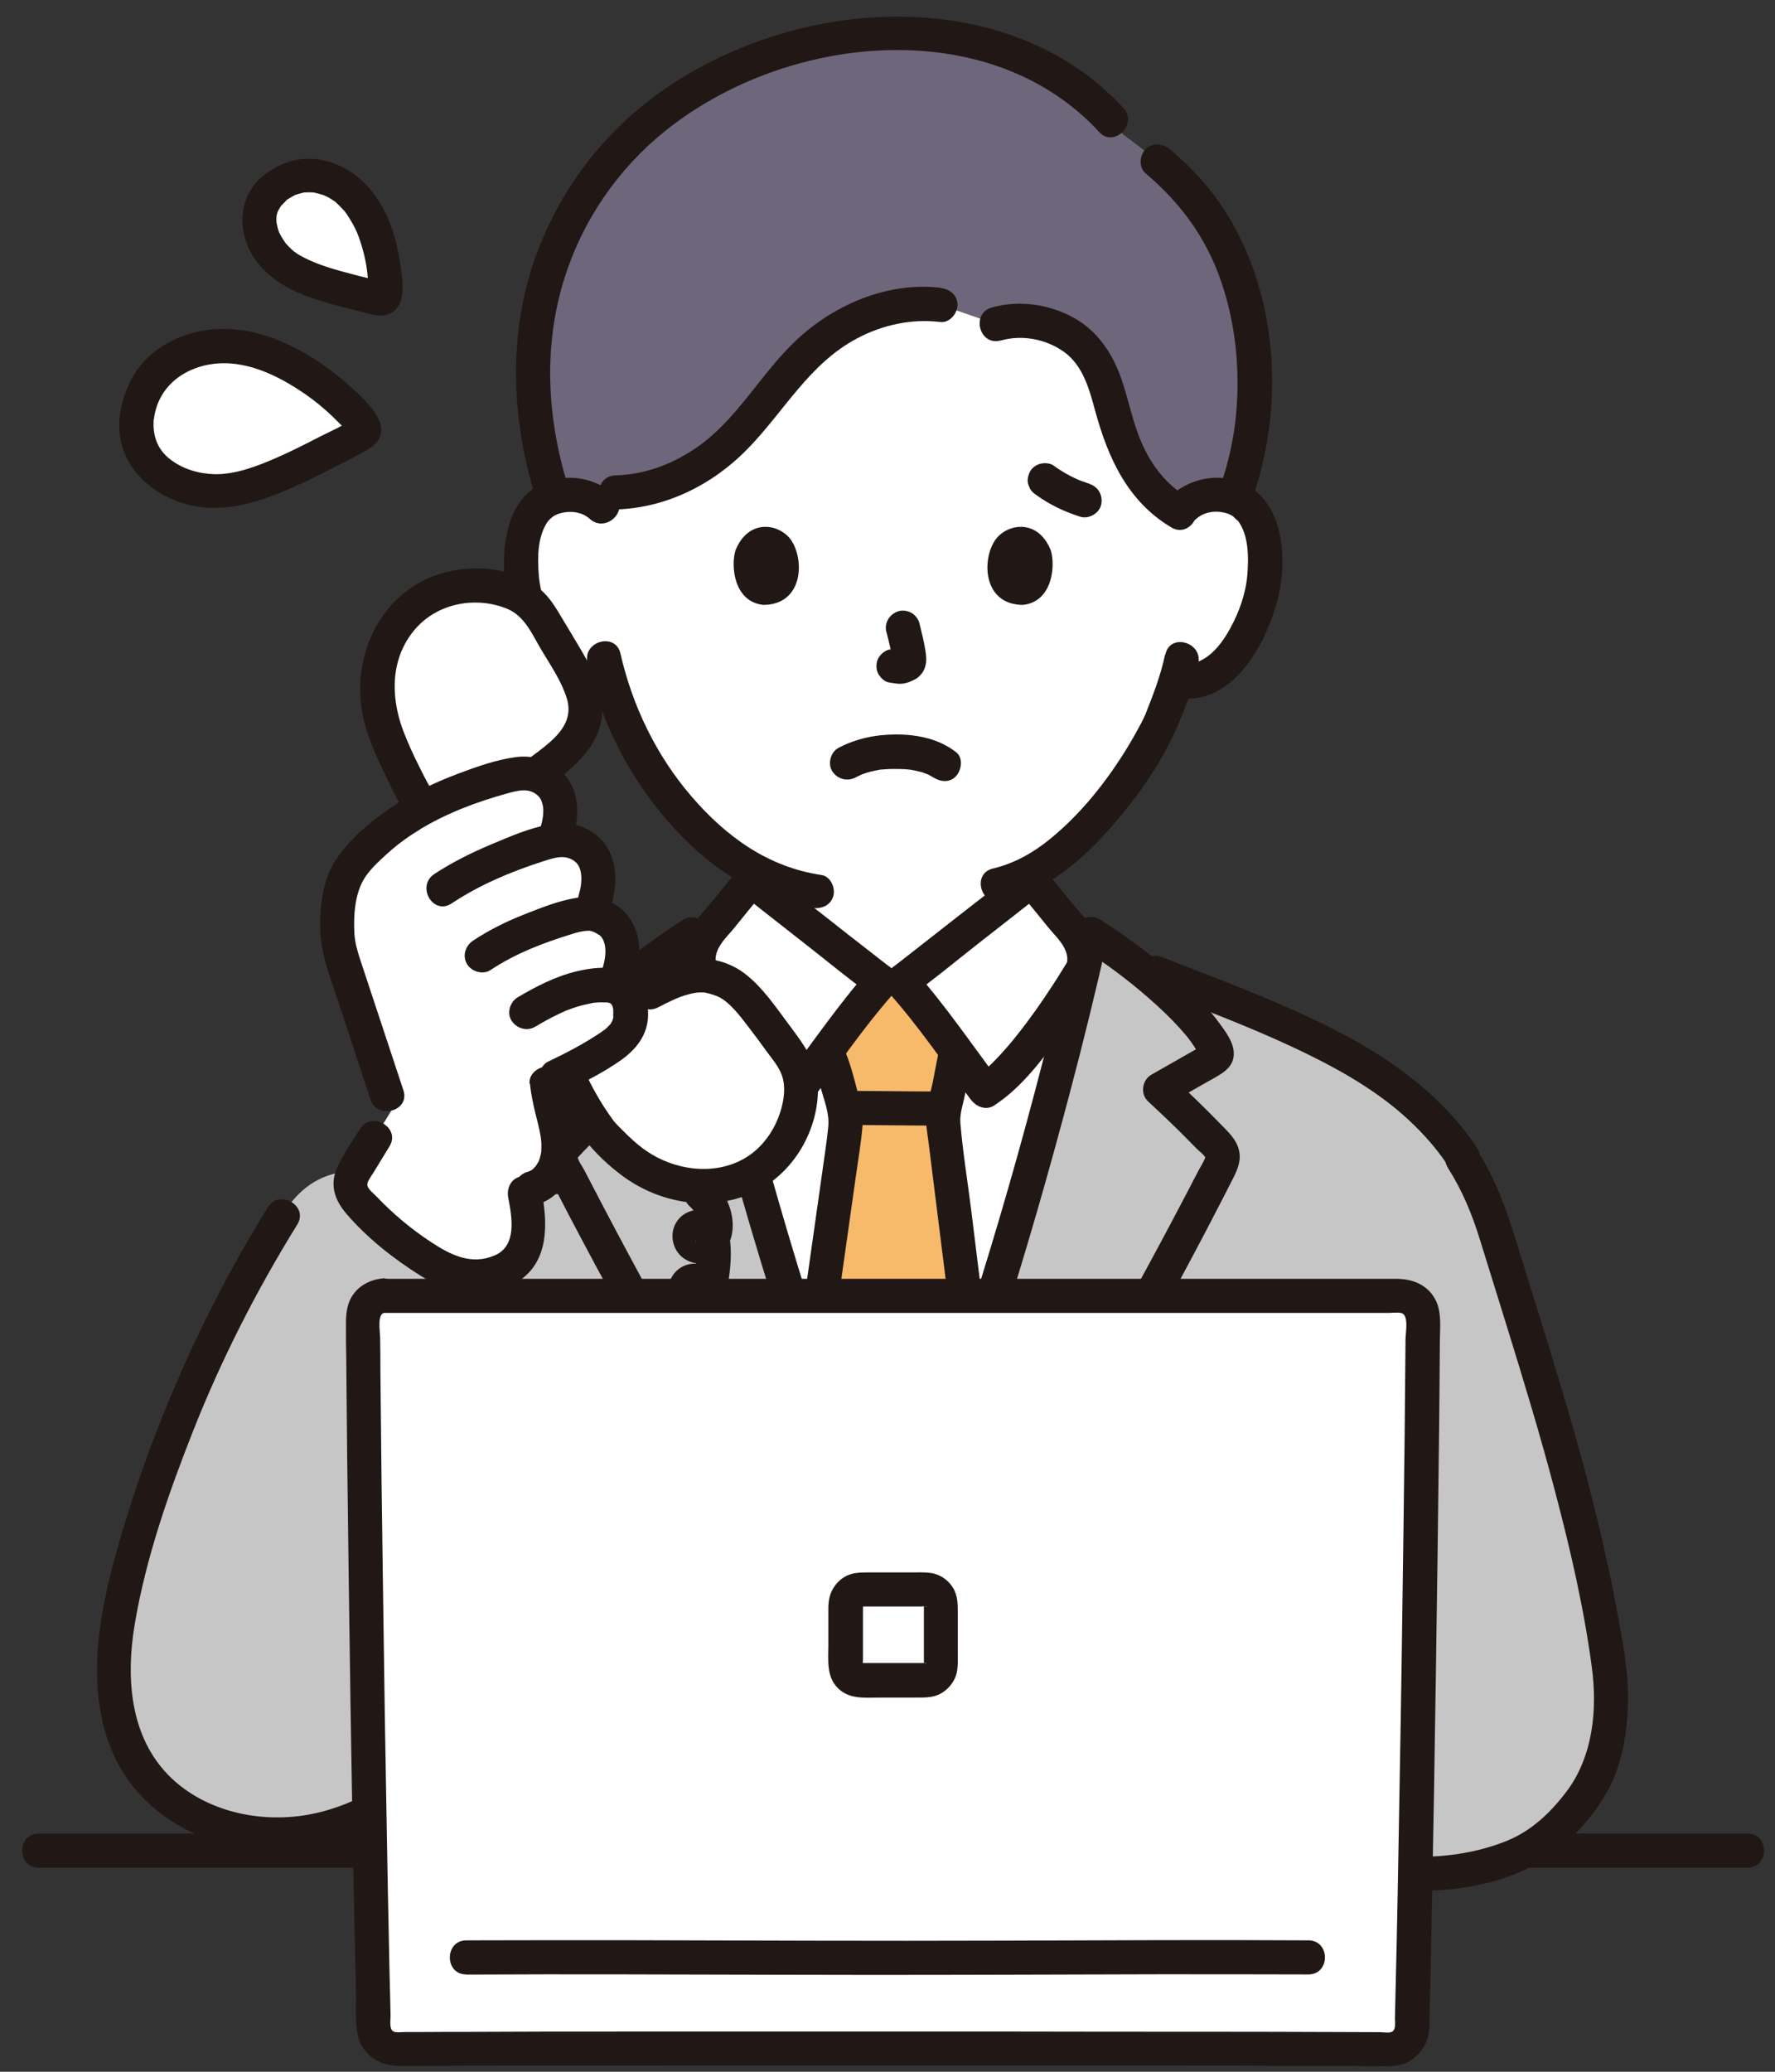
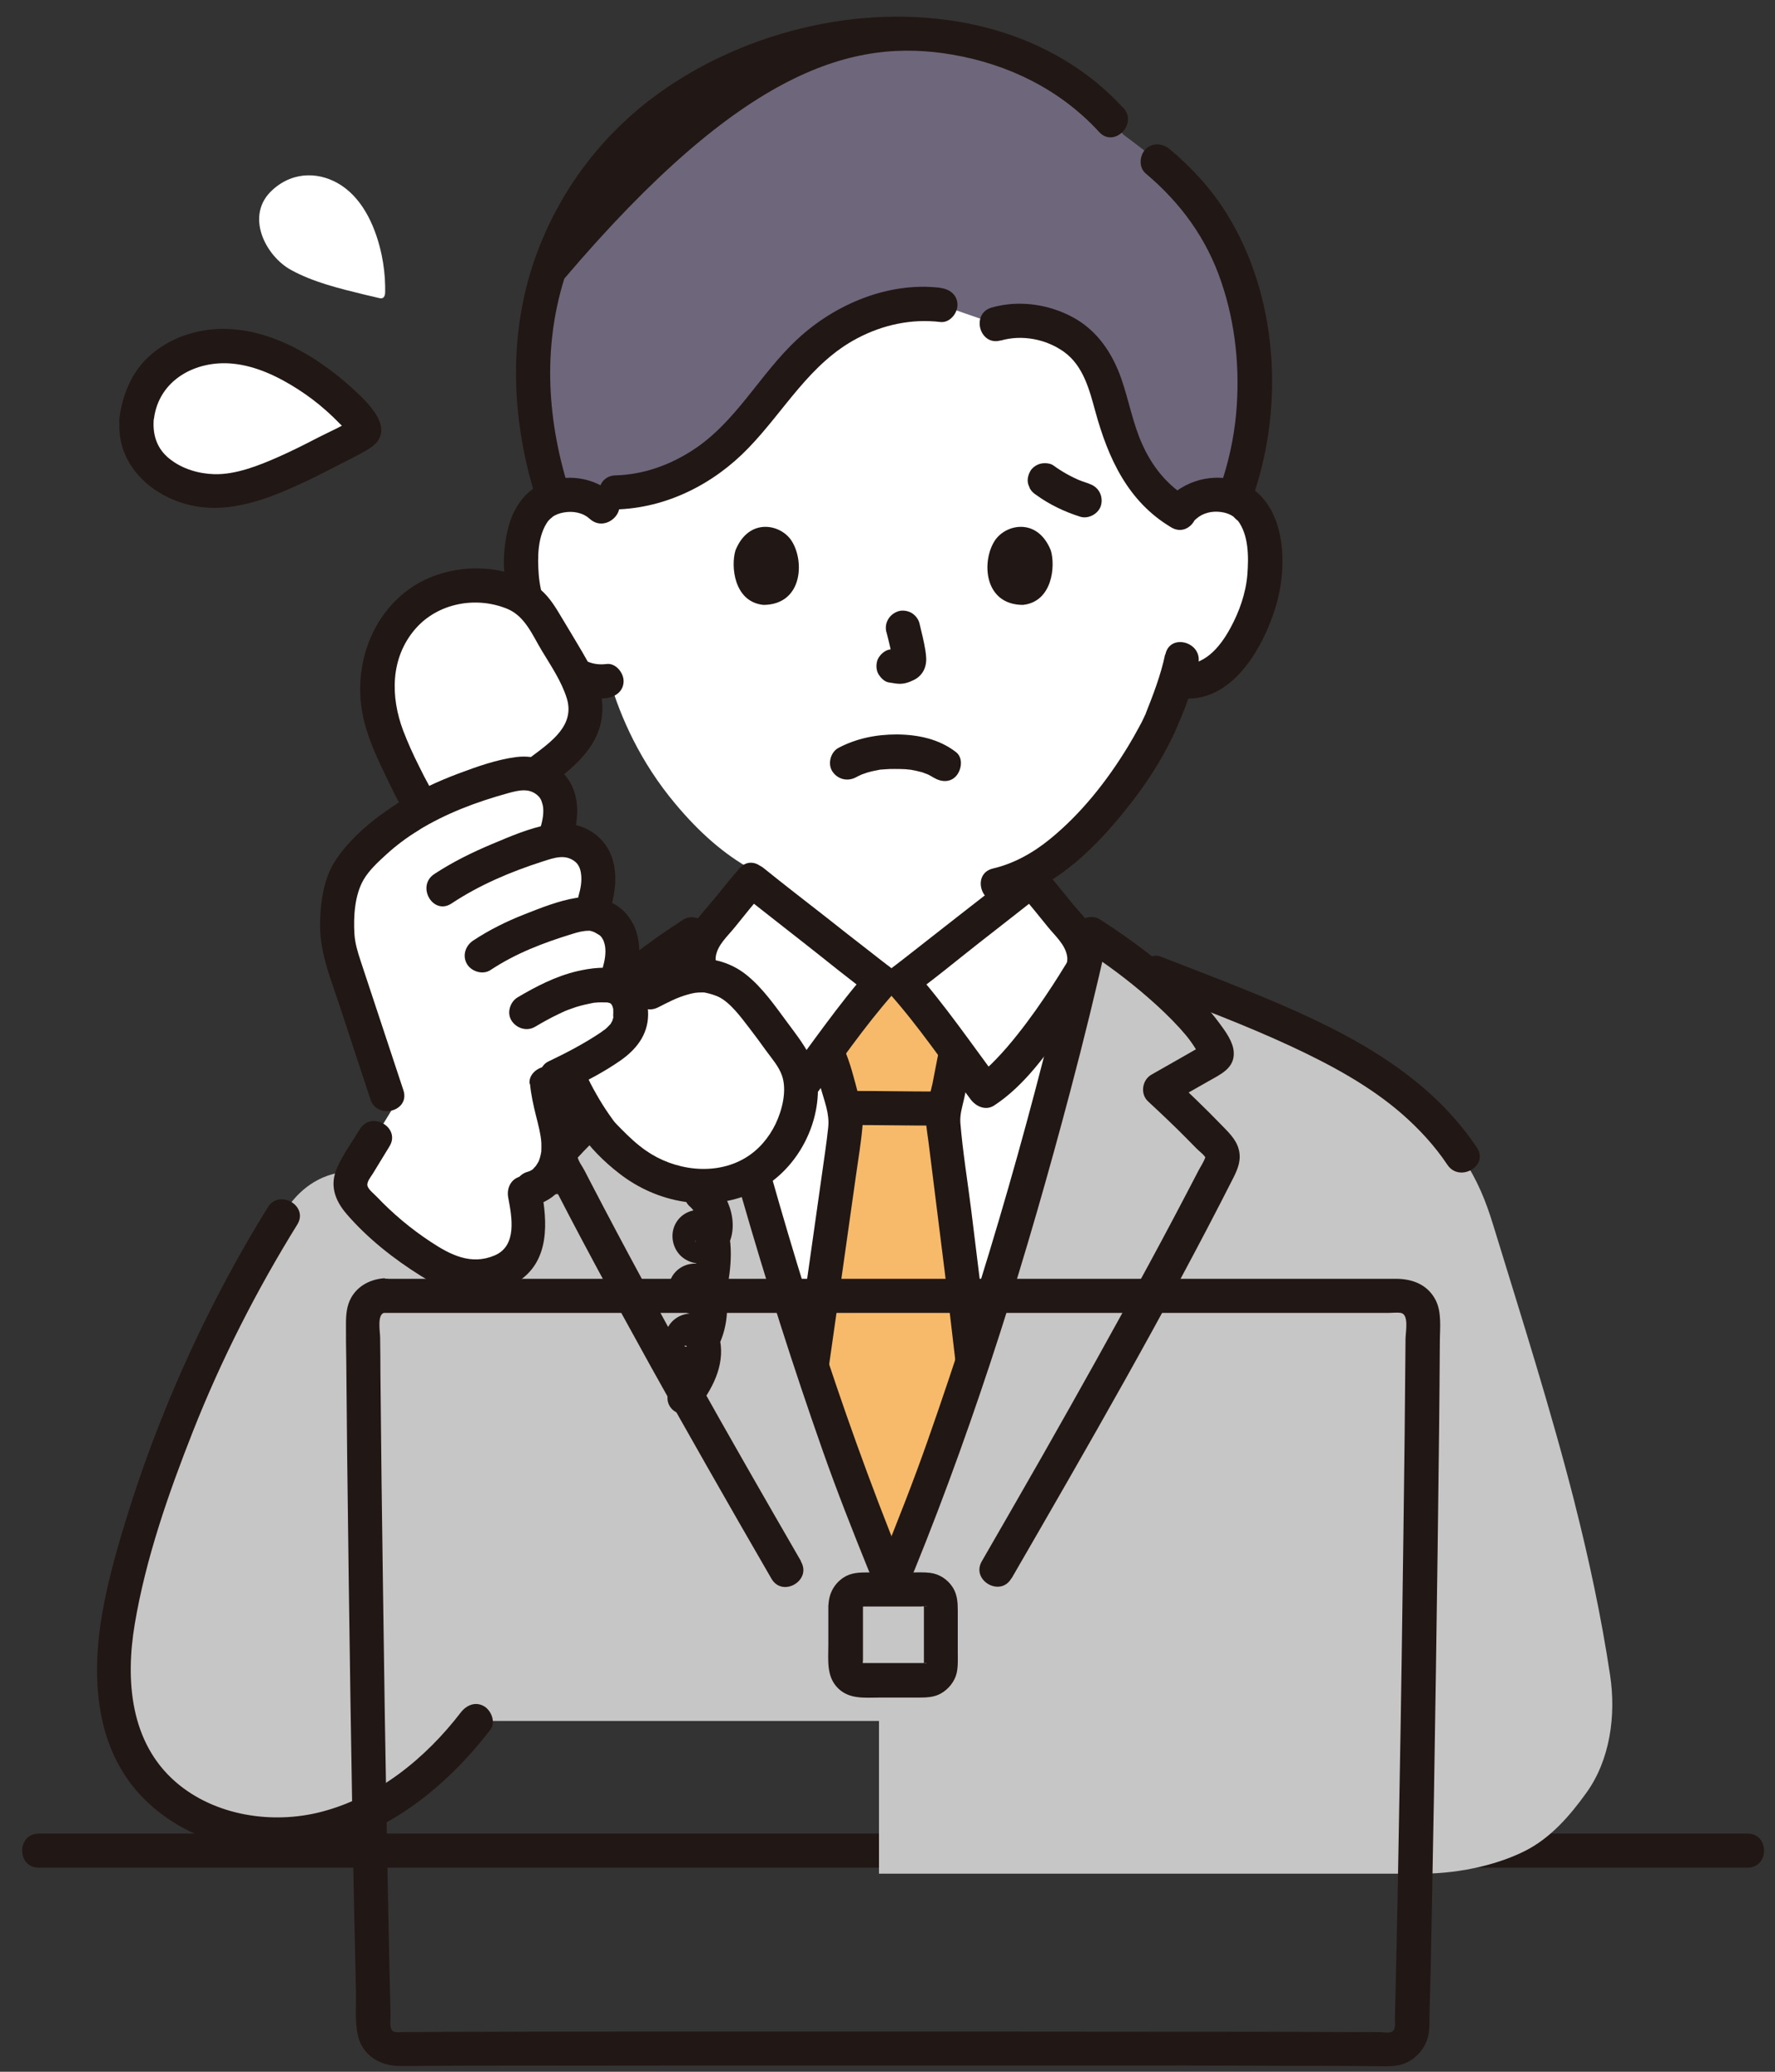
<svg xmlns="http://www.w3.org/2000/svg" width="78" height="91" viewBox="0 0 78 91" fill="none">
  <rect x="0" y="0" width="78" height="91" fill="#333333" stroke="none" />
  <path d="M6.013 18.403C6.219 16.542 7.608 15.456 9.169 15.244C10.93 15.005 12.731 15.873 14.113 16.887C14.658 17.291 15.163 17.748 15.622 18.244C15.735 18.364 15.774 18.41 15.881 18.529C16.053 18.728 16.1 18.933 15.881 19.052C15.555 19.231 15.269 19.384 14.944 19.556C13.528 20.304 11.973 21.126 10.379 21.49C8.525 21.914 5.754 20.841 6.02 18.397L6.013 18.403Z" fill="white" />
  <path d="M11.981 8.336C12.925 7.481 14.121 7.561 15.011 8.15C16.014 8.819 16.533 10.071 16.772 11.204C16.865 11.654 16.918 12.111 16.925 12.568C16.925 12.681 16.925 12.72 16.925 12.833C16.925 13.012 16.852 13.138 16.686 13.098C16.44 13.038 16.227 12.992 15.981 12.932C14.925 12.674 13.768 12.396 12.792 11.859C11.662 11.243 10.738 9.448 11.981 8.336Z" fill="white" />
  <path d="M1.701 82.035H76.794C77.758 82.035 77.764 80.538 76.794 80.538H1.701C0.737 80.538 0.731 82.035 1.701 82.035Z" fill="#211715" />
  <path d="M69.199 66.026C69.831 68.517 70.369 71.027 70.754 73.584C71.02 75.352 70.754 77.306 69.704 78.757C68.98 79.763 68.143 80.724 67.04 81.287C66.003 81.817 64.349 82.3 62.422 82.3H38.626V75.591H20.904C19.117 77.935 16.625 79.883 13.721 80.433C10.818 80.982 7.508 79.883 5.98 77.359C4.458 74.836 4.963 71.623 5.728 68.788C7.19 63.37 9.455 58.171 12.419 53.402C12.419 53.402 14.127 49.759 18.399 52.455H25.37C25.157 52.044 24.945 51.633 24.732 51.223C24.666 51.097 24.612 50.958 24.612 50.812C24.612 50.64 24.705 50.474 24.818 50.349C25.622 49.481 26.5 48.646 27.357 47.838C26.593 47.408 25.835 46.971 25.071 46.54C24.984 46.494 24.891 46.434 24.872 46.335C24.852 46.249 24.891 46.163 24.925 46.083C25.775 44.341 28.706 42.102 30.393 41.023C31.716 46.865 33.437 53.117 35.297 58.794C36.673 63.006 37.125 64.43 38.886 68.762H39.45C41.211 64.437 41.663 63.006 43.038 58.794C44.892 53.111 46.62 46.865 47.942 41.023C48.487 41.367 49.158 41.837 49.849 42.374C56.036 44.791 61.465 46.573 64.249 50.786L64.302 50.892C64.927 51.865 65.279 52.706 65.618 53.813C66.867 57.886 68.156 61.926 69.199 66.02V66.026Z" fill="#C7C6C6" />
  <path d="M52.036 22.258C52.448 21.861 53.006 21.715 53.484 21.728C54.521 21.768 54.96 22.325 55.152 22.649C55.717 23.629 55.697 25.431 55.312 26.55C55.039 27.338 54.601 28.55 53.538 29.418C53.099 29.776 52.455 30.008 51.837 29.908C51.837 29.908 51.777 29.895 51.67 29.882C51.478 30.524 51.232 31.16 51.086 31.465C50.654 32.624 48.301 36.671 45.311 38.294V38.665C45.065 38.863 40.002 42.844 39.617 43.116H38.726C38.341 42.844 33.277 38.863 33.032 38.665V38.194C31.829 37.532 30.726 36.565 29.676 35.306C28.141 33.478 27.27 31.511 26.792 29.882C26.134 30.054 25.423 29.809 24.951 29.425C23.888 28.557 23.45 27.345 23.177 26.557C22.799 25.438 22.772 23.636 23.337 22.656C23.529 22.324 23.968 21.768 25.005 21.735C25.483 21.715 26.035 21.867 26.453 22.265C26.453 22.265 21.562 9.164 39.245 9.164C56.926 9.164 52.036 22.265 52.036 22.265V22.258Z" fill="white" />
  <path d="M30.792 20.43C29.728 21.113 28.446 21.603 27.044 21.622L26.459 22.258C26.047 21.861 25.489 21.715 25.011 21.729C24.745 21.735 24.526 21.782 24.333 21.848C23.502 19.337 23.137 16.536 23.648 13.747C24.113 11.224 25.256 8.819 26.951 6.885C32.24 0.865 43.922 -1.056 49.364 5.912C50.155 6.501 50.945 7.104 51.663 7.793C55.291 11.257 55.942 17.377 54.235 21.881C54.029 21.801 53.776 21.748 53.477 21.735C52.912 21.715 52.234 21.927 51.816 22.51C49.889 21.384 49.297 19.516 48.826 17.781C48.567 16.827 48.288 15.847 47.457 15.079C46.626 14.31 45.078 13.833 43.769 14.237L41.317 13.389C39.211 13.111 37.064 14.085 35.709 15.29C34.353 16.496 33.536 17.933 32.307 19.192C31.875 19.636 31.363 20.066 30.785 20.437L30.792 20.43Z" fill="#6E667A" />
-   <path d="M49.358 4.739C45.896 0.97 40.474 0.089 35.637 1.149C33.251 1.672 30.925 2.673 28.939 4.103C26.6 5.792 24.825 8.057 23.742 10.733C22.28 14.35 22.407 18.37 23.603 22.04C23.902 22.954 25.35 22.563 25.051 21.642C24.055 18.589 23.829 15.33 24.799 12.237C25.596 9.687 27.145 7.428 29.231 5.752C32.653 3.004 37.517 1.653 41.856 2.401C44.328 2.825 46.601 3.944 48.302 5.799C48.953 6.508 50.016 5.448 49.365 4.739H49.358Z" fill="#211715" />
+   <path d="M49.358 4.739C45.896 0.97 40.474 0.089 35.637 1.149C33.251 1.672 30.925 2.673 28.939 4.103C26.6 5.792 24.825 8.057 23.742 10.733C22.28 14.35 22.407 18.37 23.603 22.04C23.902 22.954 25.35 22.563 25.051 21.642C24.055 18.589 23.829 15.33 24.799 12.237C32.653 3.004 37.517 1.653 41.856 2.401C44.328 2.825 46.601 3.944 48.302 5.799C48.953 6.508 50.016 5.448 49.365 4.739H49.358Z" fill="#211715" />
  <path d="M55.092 21.722C56.441 17.748 56.142 12.966 53.896 9.369C53.225 8.289 52.374 7.369 51.404 6.554C51.092 6.296 50.647 6.249 50.341 6.554C50.075 6.819 50.029 7.349 50.341 7.614C51.883 8.912 53.026 10.475 53.67 12.389C54.301 14.244 54.494 16.218 54.321 18.165C54.222 19.245 53.989 20.304 53.637 21.331C53.325 22.245 54.773 22.636 55.086 21.728L55.092 21.722Z" fill="#211715" />
  <path d="M43.975 14.959C44.912 14.688 45.975 14.893 46.766 15.463C47.61 16.078 47.876 17.132 48.135 18.079C48.7 20.132 49.563 22.033 51.471 23.166C52.301 23.662 53.059 22.364 52.228 21.874C51.291 21.318 50.64 20.503 50.195 19.516C49.783 18.602 49.61 17.609 49.284 16.661C48.892 15.529 48.228 14.522 47.151 13.939C46.075 13.356 44.766 13.171 43.576 13.509C42.653 13.774 43.045 15.217 43.975 14.953V14.959Z" fill="#211715" />
  <path d="M41.324 12.641C39.038 12.369 36.686 13.363 35.032 14.906C33.39 16.43 32.354 18.536 30.44 19.774C29.417 20.437 28.267 20.847 27.044 20.881C26.081 20.907 26.074 22.397 27.044 22.377C29.277 22.324 31.364 21.265 32.892 19.675C34.487 18.026 35.583 15.953 37.683 14.853C38.806 14.264 40.062 13.992 41.324 14.144C41.73 14.191 42.075 13.767 42.075 13.396C42.075 12.952 41.73 12.694 41.324 12.648V12.641Z" fill="#211715" />
  <path d="M26.984 21.728C26.114 20.947 24.858 20.768 23.795 21.258C23.024 21.616 22.559 22.338 22.346 23.139C21.841 25.007 22.32 27.179 23.39 28.782C24.114 29.862 25.263 30.842 26.652 30.663C27.051 30.61 27.403 30.359 27.403 29.915C27.403 29.551 27.057 29.113 26.652 29.166C25.609 29.306 24.904 28.464 24.446 27.637C24.041 26.915 23.742 26.08 23.675 25.252C23.615 24.484 23.615 23.53 24.094 22.874C24.12 22.834 24.12 22.841 24.074 22.901C24.107 22.867 24.14 22.828 24.174 22.795C24.187 22.781 24.34 22.662 24.267 22.709C24.419 22.603 24.585 22.543 24.772 22.51C25.177 22.437 25.609 22.51 25.921 22.795C26.639 23.437 27.702 22.384 26.984 21.735V21.728Z" fill="#211715" />
  <path d="M52.568 22.788C52.867 22.523 53.265 22.437 53.657 22.49C53.863 22.517 54.049 22.583 54.215 22.702C54.169 22.669 54.475 22.967 54.375 22.841C54.88 23.484 54.873 24.471 54.813 25.245C54.747 26.053 54.461 26.868 54.069 27.584C53.611 28.431 52.893 29.306 51.83 29.166C51.425 29.113 51.079 29.551 51.079 29.915C51.079 30.365 51.425 30.61 51.83 30.663C54.116 30.962 55.518 28.458 56.069 26.616C56.561 24.987 56.554 22.47 54.966 21.417C53.903 20.708 52.421 20.907 51.498 21.735C50.78 22.378 51.843 23.437 52.561 22.795L52.568 22.788Z" fill="#211715" />
  <path d="M51.199 28.749C51.006 29.677 50.647 30.584 50.335 31.372C50.408 31.22 50.295 31.478 50.335 31.372C50.308 31.425 50.288 31.478 50.262 31.531C50.202 31.663 50.135 31.796 50.062 31.922C49.903 32.22 49.737 32.511 49.564 32.796C48.647 34.3 47.524 35.724 46.155 36.843C45.411 37.453 44.567 37.929 43.637 38.148C42.693 38.367 43.092 39.81 44.035 39.592C45.996 39.141 47.624 37.724 48.906 36.24C49.969 35.015 50.953 33.631 51.63 32.147C51.677 32.041 51.724 31.928 51.77 31.823C51.783 31.789 51.85 31.637 51.803 31.736C51.757 31.842 51.803 31.736 51.816 31.716C51.856 31.624 51.896 31.524 51.936 31.425C51.989 31.293 52.042 31.16 52.096 31.028C52.328 30.412 52.528 29.782 52.66 29.14C52.853 28.199 51.411 27.795 51.212 28.743L51.199 28.749Z" fill="#211715" />
-   <path d="M25.815 29.1C26.4 31.663 27.603 34.055 29.324 36.042C30.985 37.962 33.131 39.492 35.696 39.877C36.095 39.936 36.5 39.777 36.62 39.353C36.719 39.002 36.5 38.492 36.095 38.433C33.749 38.088 31.902 36.744 30.387 34.982C28.839 33.187 27.789 31.008 27.264 28.703C27.051 27.762 25.603 28.16 25.815 29.1Z" fill="#211715" />
  <path d="M38.892 68.762C37.131 64.437 36.679 63.006 35.304 58.794C33.603 53.574 32.008 47.885 30.732 42.467C30.593 41.963 30.832 41.301 31.151 40.937C31.722 40.274 32.446 39.321 33.025 38.671C33.27 38.87 38.334 42.851 38.719 43.122H39.61C39.995 42.851 45.058 38.87 45.304 38.671C45.889 39.321 46.607 40.281 47.178 40.937C47.497 41.307 47.736 41.963 47.597 42.467C46.328 47.885 44.733 53.581 43.025 58.794C41.65 63.006 41.198 64.43 39.437 68.762H38.872H38.892Z" fill="white" />
  <path d="M37.364 64.861C37.77 65.954 38.241 67.159 38.892 68.762H39.457C41.079 64.781 41.59 63.251 42.733 59.747C42.182 55.005 41.444 49.368 41.444 49.203C41.444 48.905 41.511 48.607 41.584 48.315C41.617 48.183 41.65 48.05 41.677 47.918C41.823 47.262 41.849 46.924 42.022 46.222L42.035 46.189C41.218 45.09 40.228 43.791 39.63 43.116H38.74C38.142 43.785 37.165 45.07 36.354 46.163C36.401 46.288 36.427 46.374 36.427 46.374C36.653 46.845 36.72 47.315 36.846 47.726C37.005 48.236 37.165 48.759 37.178 49.295C37.178 49.574 36.407 54.919 35.696 59.953C36.341 61.933 36.793 63.284 37.377 64.861H37.364Z" fill="#F6BA6A" />
  <path d="M35.197 68.57C32.028 63.092 28.892 57.588 25.974 51.971C25.875 51.786 25.775 51.594 25.682 51.408C25.602 51.249 25.423 51.017 25.39 50.845C25.383 50.805 25.263 50.991 25.463 50.766C25.596 50.62 25.735 50.474 25.875 50.335C26.532 49.66 27.217 49.011 27.908 48.368C28.26 48.037 28.167 47.428 27.755 47.196C27.35 46.964 26.951 46.739 26.546 46.507C26.366 46.407 26.187 46.301 26.008 46.202C25.895 46.136 25.782 46.076 25.669 46.01C25.622 45.983 25.576 45.957 25.536 45.931C25.443 45.871 25.443 45.878 25.536 45.957L25.636 46.335C25.636 46.421 25.629 46.361 25.662 46.315C25.709 46.262 25.735 46.189 25.768 46.129C25.835 46.023 25.901 45.924 25.974 45.825C26.121 45.613 26.287 45.42 26.459 45.228C26.898 44.732 27.383 44.275 27.888 43.844C28.798 43.056 29.769 42.334 30.785 41.678L29.682 41.234C31.403 48.832 33.563 56.356 36.148 63.708C36.772 65.483 37.463 67.232 38.168 68.974C38.321 69.351 38.666 69.609 39.091 69.497C39.45 69.398 39.769 68.954 39.616 68.576C36.845 61.754 34.659 54.68 32.779 47.567C32.187 45.334 31.636 43.089 31.131 40.837C31.024 40.38 30.426 40.135 30.028 40.393C28.466 41.394 26.945 42.553 25.662 43.897C25.104 44.487 24.306 45.295 24.154 46.123C24.014 46.878 24.699 47.189 25.243 47.5C25.828 47.831 26.406 48.163 26.991 48.494L26.838 47.322C26.207 47.918 25.576 48.514 24.964 49.13C24.413 49.693 23.689 50.302 23.915 51.183C24.014 51.554 24.233 51.905 24.413 52.243C24.612 52.62 24.805 52.998 25.004 53.382C25.383 54.104 25.768 54.833 26.154 55.548C27.755 58.535 29.41 61.502 31.091 64.45C32.021 66.086 32.958 67.715 33.902 69.345C34.387 70.179 35.682 69.424 35.197 68.59V68.57Z" fill="#211715" />
  <path d="M44.454 69.325C47.81 63.523 51.172 57.701 54.202 51.726C54.408 51.316 54.561 50.918 54.428 50.461C54.308 50.024 53.956 49.706 53.65 49.388C52.959 48.673 52.242 47.991 51.517 47.308L51.365 48.481C51.949 48.15 52.528 47.818 53.112 47.487C53.637 47.189 54.262 46.918 54.215 46.209C54.189 45.758 53.85 45.301 53.591 44.95C53.318 44.58 53.013 44.222 52.694 43.884C51.411 42.539 49.889 41.38 48.328 40.38C47.929 40.129 47.331 40.367 47.225 40.824C45.504 48.421 43.344 55.945 40.759 63.297C40.135 65.073 39.444 66.821 38.739 68.563C38.587 68.941 38.906 69.385 39.264 69.484C39.696 69.603 40.035 69.338 40.188 68.96C42.959 62.138 45.145 55.065 47.026 47.951C47.617 45.719 48.168 43.473 48.673 41.221L47.57 41.665C48.587 42.314 49.557 43.036 50.468 43.831C50.953 44.255 51.424 44.699 51.856 45.176C52.029 45.368 52.202 45.566 52.348 45.778C52.421 45.878 52.488 45.984 52.554 46.09C52.594 46.149 52.627 46.222 52.667 46.282C52.694 46.322 52.72 46.454 52.72 46.341L52.82 45.964C52.88 45.851 52.873 45.911 52.753 45.977C52.64 46.037 52.528 46.103 52.414 46.169C52.215 46.282 52.009 46.401 51.81 46.514C51.404 46.745 51.006 46.971 50.6 47.202C50.188 47.434 50.096 48.05 50.448 48.375C51.046 48.931 51.644 49.494 52.215 50.077C52.335 50.203 52.461 50.322 52.581 50.448C52.68 50.554 52.946 50.746 52.986 50.878C52.999 50.918 52.986 50.766 52.959 50.852C52.893 51.044 52.76 51.236 52.667 51.415C51.949 52.799 51.218 54.184 50.474 55.555C48.953 58.37 47.391 61.158 45.809 63.94C44.926 65.49 44.035 67.033 43.145 68.576C42.66 69.411 43.956 70.166 44.441 69.332L44.454 69.325Z" fill="#211715" />
  <path d="M41.251 47.944C39.929 47.944 38.613 47.918 37.291 47.918C36.899 47.918 36.52 48.262 36.54 48.666C36.56 49.07 36.872 49.415 37.291 49.415C38.613 49.415 39.929 49.441 41.251 49.441C41.643 49.441 42.022 49.097 42.002 48.693C41.982 48.289 41.67 47.944 41.251 47.944Z" fill="#211715" />
  <path d="M41.291 46.03C41.171 46.547 41.085 47.07 40.979 47.587C40.866 48.116 40.673 48.673 40.693 49.223C40.706 49.58 40.779 49.944 40.819 50.296C41.052 52.157 41.284 54.018 41.517 55.879C41.676 57.177 41.836 58.469 41.982 59.767C42.029 60.171 42.294 60.516 42.733 60.516C43.105 60.516 43.53 60.171 43.484 59.767C43.224 57.562 42.952 55.362 42.68 53.163C42.52 51.885 42.307 50.6 42.201 49.315C42.175 48.951 42.288 48.607 42.367 48.255C42.507 47.646 42.593 47.037 42.739 46.427C42.965 45.493 41.517 45.09 41.291 46.03Z" fill="#211715" />
  <path d="M36.44 59.906C36.832 57.144 37.231 54.382 37.616 51.62C37.716 50.905 37.842 50.183 37.902 49.454C37.942 48.997 37.842 48.534 37.723 48.096C37.537 47.394 37.364 46.666 37.065 46.004C36.899 45.633 36.36 45.547 36.035 45.732C35.656 45.95 35.596 46.388 35.762 46.759C35.895 47.057 35.955 47.388 36.041 47.706C36.128 48.017 36.234 48.328 36.314 48.64C36.387 48.938 36.427 49.222 36.394 49.527C36.314 50.276 36.234 50.746 36.128 51.521C35.756 54.184 35.37 56.846 34.992 59.515C34.932 59.913 35.091 60.317 35.517 60.436C35.869 60.535 36.38 60.317 36.44 59.913V59.906Z" fill="#211715" />
  <path d="M32.5 38.141C32.148 38.539 31.809 38.956 31.476 39.373C31.124 39.804 30.732 40.221 30.413 40.678C29.915 41.394 29.775 42.367 30.221 43.129C30.965 44.394 31.828 45.606 32.765 46.739C33.324 47.414 33.928 48.077 34.666 48.56C35.031 48.799 35.463 48.6 35.696 48.289C36.865 46.732 37.968 45.103 39.258 43.645C39.596 43.261 39.51 42.765 39.105 42.473C39.058 42.44 39.018 42.407 38.972 42.374C38.919 42.334 38.666 42.135 38.859 42.288C38.633 42.115 38.414 41.943 38.188 41.764C37.563 41.281 36.945 40.797 36.327 40.307C35.403 39.585 34.473 38.87 33.563 38.135C33.251 37.883 32.812 37.83 32.5 38.135C32.234 38.4 32.181 38.936 32.5 39.194C33.437 39.943 34.387 40.678 35.33 41.42C36.334 42.202 37.317 43.023 38.347 43.765L38.194 42.592C36.819 44.149 35.643 45.884 34.393 47.54L35.423 47.269C35.144 47.083 34.879 46.838 34.573 46.52C34.247 46.182 33.942 45.818 33.643 45.447C33.084 44.752 32.579 44.023 32.094 43.281C31.922 43.016 31.749 42.751 31.589 42.48C31.543 42.4 31.476 42.314 31.443 42.228C31.41 42.149 31.456 42.228 31.456 42.255C31.443 42.175 31.443 42.089 31.456 42.003C31.536 41.493 31.988 41.109 32.294 40.724C32.712 40.208 33.118 39.691 33.563 39.194C34.201 38.479 33.144 37.413 32.5 38.135V38.141Z" fill="#211715" />
  <path d="M44.786 39.195C45.225 39.691 45.637 40.208 46.056 40.725C46.368 41.109 46.813 41.493 46.893 42.003C46.906 42.083 46.906 42.169 46.893 42.248C46.893 42.248 46.939 42.142 46.906 42.228C46.873 42.314 46.806 42.4 46.76 42.48C46.594 42.751 46.428 43.016 46.255 43.281C45.77 44.023 45.258 44.758 44.707 45.447C44.414 45.818 44.108 46.176 43.776 46.52C43.471 46.838 43.205 47.083 42.926 47.269L43.956 47.54C42.706 45.878 41.537 44.149 40.155 42.593L40.002 43.765C41.039 43.023 42.022 42.202 43.019 41.42C43.962 40.678 44.913 39.95 45.849 39.195C46.168 38.943 46.115 38.4 45.849 38.135C45.537 37.824 45.105 37.883 44.786 38.135C43.876 38.87 42.946 39.585 42.022 40.307C41.404 40.791 40.779 41.281 40.161 41.764C39.936 41.937 39.716 42.116 39.49 42.288C39.683 42.142 39.424 42.334 39.377 42.374C39.337 42.407 39.291 42.44 39.245 42.473C38.839 42.765 38.753 43.261 39.092 43.646C40.387 45.103 41.484 46.732 42.653 48.289C42.886 48.6 43.311 48.799 43.683 48.56C45.052 47.666 46.062 46.202 46.979 44.884C47.351 44.354 47.71 43.811 48.042 43.255C48.481 42.533 48.481 41.764 48.115 40.996C47.87 40.48 47.424 40.056 47.066 39.618C46.66 39.122 46.268 38.618 45.836 38.135C45.192 37.413 44.135 38.473 44.773 39.195H44.786Z" fill="#211715" />
  <path d="M64.9 50.408C62.555 46.891 58.614 45.056 54.82 43.513C53.551 42.996 52.275 42.513 50.999 42.016C50.621 41.87 50.175 42.175 50.076 42.539C49.956 42.963 50.222 43.314 50.601 43.46C52.661 44.255 54.74 45.03 56.747 45.964C58.462 46.765 60.169 47.679 61.605 48.925C62.362 49.587 63.047 50.329 63.605 51.163C64.136 51.958 65.439 51.21 64.9 50.408Z" fill="#211715" />
-   <path d="M63.624 51.296C64.262 52.296 64.681 53.316 65.033 54.449C65.418 55.694 65.804 56.932 66.189 58.171C66.947 60.615 67.691 63.059 68.342 65.536C69.007 68.06 69.605 70.636 69.95 73.226C70.203 75.114 69.997 77.18 68.814 78.724C68.11 79.644 67.272 80.439 66.183 80.87C64.987 81.347 63.704 81.552 62.428 81.558C61.465 81.558 61.458 83.062 62.428 83.055C64.827 83.042 67.372 82.426 69.1 80.677C69.91 79.856 70.621 78.916 71.02 77.836C71.405 76.783 71.545 75.611 71.538 74.498C71.538 73.246 71.286 72.007 71.06 70.782C70.814 69.451 70.528 68.126 70.209 66.808C69.572 64.165 68.801 61.556 68.003 58.952C67.545 57.462 67.073 55.972 66.615 54.482C66.183 53.091 65.717 51.779 64.927 50.547C64.408 49.739 63.113 50.488 63.631 51.302L63.624 51.296Z" fill="#211715" />
  <path d="M38.959 27.782C39.065 28.2 39.171 28.623 39.238 29.047L39.211 28.849C39.218 28.908 39.224 28.968 39.211 29.021L39.238 28.822C39.238 28.822 39.224 28.875 39.218 28.902L39.291 28.723C39.291 28.723 39.278 28.756 39.264 28.776L39.384 28.623C39.384 28.623 39.357 28.65 39.344 28.663L39.497 28.544C39.497 28.544 39.431 28.584 39.397 28.597L39.577 28.524C39.523 28.544 39.464 28.564 39.404 28.57L39.603 28.544C39.55 28.544 39.497 28.544 39.444 28.544L39.643 28.57C39.583 28.564 39.523 28.55 39.464 28.537C39.364 28.504 39.264 28.504 39.165 28.524C39.065 28.524 38.972 28.557 38.886 28.61C38.733 28.703 38.58 28.882 38.54 29.054C38.494 29.246 38.507 29.458 38.613 29.63C38.713 29.782 38.872 29.948 39.058 29.975C39.205 29.994 39.344 30.028 39.49 30.034C39.723 30.047 39.935 29.975 40.142 29.875C40.401 29.756 40.6 29.524 40.666 29.246C40.726 29.014 40.7 28.816 40.666 28.577C40.6 28.173 40.5 27.769 40.401 27.365C40.354 27.186 40.215 27.014 40.055 26.921C39.896 26.828 39.656 26.789 39.477 26.848C39.085 26.974 38.846 27.365 38.952 27.769L38.959 27.782Z" fill="#211715" />
  <path d="M32.32 24.172C32.108 24.861 32.247 26.438 33.55 26.57C35.271 26.557 35.364 24.649 34.785 23.755C34.314 23.02 32.912 22.715 32.32 24.172Z" fill="#211715" />
  <path d="M46.175 24.172C46.388 24.861 46.248 26.438 44.946 26.57C43.225 26.557 43.132 24.649 43.71 23.755C44.182 23.02 45.584 22.715 46.175 24.172Z" fill="#211715" />
  <path d="M37.577 34.161C37.67 34.114 37.763 34.061 37.862 34.022C38.029 33.942 37.71 34.075 37.896 34.008C37.962 33.982 38.035 33.962 38.108 33.935C38.301 33.876 38.494 33.843 38.693 33.803C38.58 33.823 38.64 33.803 38.72 33.803C38.779 33.803 38.833 33.79 38.892 33.79C39.032 33.776 39.172 33.776 39.311 33.776C39.444 33.776 39.57 33.776 39.703 33.783C39.763 33.783 39.823 33.79 39.883 33.796C39.903 33.796 40.128 33.83 39.949 33.796C40.142 33.83 40.334 33.869 40.527 33.922C40.607 33.949 40.687 33.989 40.766 34.008C40.746 34.008 40.614 33.935 40.7 33.982C40.733 34.002 40.766 34.015 40.8 34.028C40.846 34.055 40.893 34.081 40.946 34.108C41.005 34.148 41.178 34.28 40.946 34.094C41.251 34.333 41.71 34.419 42.009 34.094C42.255 33.823 42.341 33.293 42.009 33.035C41.265 32.459 40.341 32.266 39.404 32.26C38.5 32.26 37.643 32.432 36.846 32.849C36.5 33.035 36.361 33.545 36.573 33.876C36.799 34.227 37.231 34.34 37.603 34.148L37.577 34.161Z" fill="#211715" />
  <path d="M6.764 18.403C6.977 16.681 8.612 15.814 10.226 15.973C11.25 16.072 12.226 16.542 13.084 17.092C13.516 17.37 13.928 17.675 14.313 18.019C14.532 18.211 14.745 18.417 14.951 18.629C15.037 18.715 15.277 18.907 15.303 19.026V18.629L15.316 18.615L15.589 18.344C15.104 18.708 14.479 18.96 13.941 19.238C13.396 19.523 12.838 19.801 12.273 20.053C11.356 20.463 10.339 20.854 9.416 20.828C8.745 20.808 8.02 20.609 7.449 20.152C6.924 19.735 6.691 19.139 6.758 18.397C6.798 17.993 6.386 17.648 6.007 17.648C5.568 17.648 5.296 17.993 5.256 18.397C5.097 20.145 6.293 21.49 7.867 22.046C9.728 22.702 11.582 22.007 13.283 21.218C13.755 21 14.227 20.761 14.685 20.523C15.197 20.251 15.748 20.006 16.24 19.695C17.489 18.893 16.16 17.675 15.463 17.039C13.868 15.588 11.655 14.29 9.416 14.462C8.392 14.542 7.429 14.9 6.645 15.569C5.801 16.291 5.382 17.311 5.243 18.397C5.196 18.801 5.622 19.145 5.994 19.145C6.439 19.145 6.691 18.801 6.745 18.397L6.764 18.403Z" fill="#211715" />
-   <path d="M12.512 8.859C12.638 8.746 12.611 8.773 12.751 8.687C12.817 8.647 12.884 8.614 12.95 8.574C12.97 8.568 13.083 8.521 12.977 8.561C13.09 8.521 13.209 8.495 13.329 8.462C13.541 8.409 13.249 8.462 13.375 8.455C13.455 8.455 13.541 8.442 13.621 8.448C13.668 8.448 13.714 8.448 13.761 8.455C13.973 8.468 13.628 8.415 13.841 8.468C13.94 8.495 14.046 8.515 14.146 8.548C14.199 8.568 14.259 8.587 14.312 8.607C14.186 8.554 14.326 8.621 14.359 8.634C14.478 8.693 14.585 8.766 14.698 8.839C14.884 8.965 14.611 8.753 14.777 8.905C14.811 8.938 14.851 8.972 14.884 9.005C14.97 9.091 15.05 9.177 15.136 9.27C15.289 9.442 15.096 9.21 15.176 9.323C15.216 9.369 15.249 9.422 15.283 9.475C15.362 9.601 15.442 9.727 15.515 9.859C15.635 10.084 15.694 10.217 15.748 10.363C15.841 10.614 15.92 10.873 15.987 11.137C16.126 11.694 16.18 12.164 16.18 12.747C16.18 12.919 16.18 12.774 16.193 12.774L16.797 12.369L16.711 12.35C16.572 12.303 16.419 12.283 16.279 12.244C15.973 12.171 15.668 12.098 15.362 12.012C14.804 11.866 14.239 11.707 13.701 11.475C13.562 11.416 13.269 11.277 13.076 11.157C13.037 11.131 12.997 11.091 12.95 11.071C12.851 11.025 13.07 11.184 12.93 11.058C12.837 10.972 12.744 10.892 12.658 10.8C12.631 10.767 12.605 10.733 12.571 10.707C12.518 10.641 12.518 10.641 12.571 10.707C12.551 10.681 12.531 10.654 12.512 10.627C12.445 10.528 12.385 10.429 12.325 10.323C12.292 10.263 12.266 10.21 12.239 10.151C12.292 10.27 12.239 10.144 12.226 10.091C12.213 10.051 12.199 10.011 12.193 9.972C12.186 9.939 12.139 9.674 12.159 9.866C12.146 9.766 12.146 9.66 12.146 9.554C12.146 9.515 12.193 9.336 12.146 9.508C12.159 9.448 12.173 9.389 12.193 9.329C12.193 9.329 12.266 9.144 12.226 9.243C12.186 9.323 12.299 9.124 12.312 9.104C12.372 8.991 12.339 9.058 12.312 9.091C12.372 9.018 12.445 8.945 12.512 8.879C12.811 8.601 12.791 8.097 12.512 7.819C12.219 7.528 11.747 7.541 11.448 7.819C10.425 8.773 10.438 10.283 11.209 11.389C12.027 12.568 13.402 13.038 14.738 13.403C15.083 13.495 15.429 13.582 15.774 13.668C16.186 13.767 16.665 13.959 17.077 13.8C17.94 13.462 17.675 12.184 17.568 11.475C17.382 10.19 16.871 8.799 15.88 7.912C15.276 7.369 14.538 7.031 13.721 6.978C12.87 6.925 12.073 7.276 11.442 7.826C11.136 8.091 11.169 8.614 11.442 8.885C11.747 9.19 12.199 9.15 12.505 8.885L12.512 8.859Z" fill="#211715" />
  <path d="M47.863 21.245C47.677 21.185 47.49 21.119 47.311 21.046L47.49 21.119C47.065 20.94 46.66 20.715 46.288 20.443C46.142 20.337 45.883 20.324 45.71 20.371C45.537 20.417 45.344 20.549 45.264 20.715C45.172 20.887 45.125 21.099 45.191 21.291L45.264 21.47C45.331 21.583 45.424 21.669 45.537 21.742C46.122 22.166 46.779 22.477 47.464 22.695C47.836 22.815 48.301 22.556 48.388 22.172C48.481 21.768 48.268 21.377 47.863 21.252V21.245Z" fill="#211715" />
  <path d="M35.038 46.931C34.912 46.62 34.712 46.341 34.506 46.063C34.048 45.434 33.37 44.48 32.845 43.917C32.28 43.315 32.048 43.122 31.27 42.917C30.838 42.804 30.287 42.804 29.244 43.261L28.539 43.619L27.689 44.142C27.689 44.142 27.695 44.182 27.702 44.195C27.855 45.109 27.449 45.586 26.745 46.037C26.107 46.454 25.562 46.745 24.977 47.037L25.11 47.507C25.277 48.123 26.227 49.567 26.493 49.852C27.004 50.388 27.509 50.872 28.127 51.282C29.529 52.216 31.443 52.355 32.819 51.7C34.194 51.044 35.064 49.653 35.191 48.123C35.224 47.726 35.204 47.315 35.051 46.924L35.038 46.931Z" fill="white" />
  <path d="M24.38 47.706C24.586 48.414 25.024 49.084 25.436 49.693C25.921 50.408 26.533 51.018 27.217 51.547C28.865 52.832 31.137 53.27 33.084 52.389C34.845 51.594 35.995 49.64 35.942 47.719C35.908 46.6 35.251 45.792 34.613 44.931C34.061 44.189 33.51 43.381 32.779 42.804C32.054 42.228 31.104 41.996 30.201 42.155C29.47 42.281 28.818 42.626 28.161 42.957C27.297 43.394 28.061 44.685 28.918 44.248C29.337 44.036 29.742 43.818 30.194 43.692C30.473 43.612 30.613 43.586 30.885 43.593C31.104 43.593 30.752 43.559 30.951 43.593C30.991 43.599 31.031 43.612 31.071 43.619C31.244 43.659 31.43 43.718 31.576 43.785C32.101 44.043 32.559 44.679 32.938 45.169C33.191 45.494 33.43 45.825 33.669 46.156C33.915 46.494 34.221 46.838 34.36 47.236C34.593 47.891 34.373 48.752 34.088 49.355C33.789 49.978 33.33 50.521 32.732 50.872C31.39 51.66 29.622 51.402 28.387 50.541C27.994 50.269 27.642 49.938 27.31 49.6C27.184 49.474 27.051 49.342 26.938 49.203C27.044 49.329 26.945 49.209 26.925 49.176C26.872 49.103 26.818 49.024 26.765 48.951C26.566 48.666 26.38 48.368 26.207 48.063C26.114 47.904 26.028 47.739 25.941 47.573C25.855 47.395 25.888 47.481 25.828 47.282C25.556 46.361 24.107 46.752 24.38 47.679V47.706Z" fill="#211715" />
  <path d="M17.356 33.194C17.509 33.551 18.313 35.187 18.565 35.472C18.565 35.472 18.572 35.479 18.585 35.492C19.702 34.889 20.931 34.446 22.227 34.094C22.559 34.002 23.104 33.909 23.436 34.015C23.456 34.015 23.469 34.028 23.483 34.035C23.642 33.942 23.735 33.883 23.735 33.883L24.453 33.346C25.29 32.578 25.602 32.101 25.669 31.657C25.788 30.862 25.695 30.551 25.343 29.802C25.004 29.074 24.366 28.087 23.974 27.411C23.888 27.266 23.802 27.113 23.702 26.974C23.609 26.835 23.503 26.703 23.39 26.584C23.09 26.285 22.718 26.107 22.34 25.974C20.884 25.477 19.256 25.722 18.107 26.709C16.957 27.696 16.339 29.432 16.638 31.087C16.771 31.816 17.064 32.505 17.349 33.181L17.356 33.194Z" fill="white" />
  <path d="M19.097 34.942C19.263 35.148 19.083 34.903 19.05 34.849C18.984 34.743 18.924 34.638 18.864 34.525C18.705 34.24 18.558 33.949 18.412 33.651C18.153 33.141 17.921 32.624 17.715 32.087C17.156 30.597 17.15 28.902 18.246 27.63C19.236 26.484 20.924 26.173 22.306 26.749C23.077 27.073 23.403 27.908 23.808 28.577C24.207 29.239 24.672 29.922 24.904 30.663C25.276 31.849 24.24 32.571 23.363 33.227C23.037 33.472 22.871 33.876 23.09 34.253C23.276 34.571 23.788 34.763 24.12 34.525C25.29 33.651 26.473 32.69 26.473 31.107C26.473 30.12 25.914 29.193 25.429 28.372C25.203 27.981 24.964 27.603 24.738 27.219C24.452 26.742 24.173 26.246 23.741 25.888C22.153 24.59 19.529 24.722 17.927 25.914C16.266 27.146 15.562 29.292 15.92 31.293C16.093 32.273 16.532 33.214 16.964 34.108C17.276 34.75 17.582 35.446 18.04 36.002C18.299 36.313 18.837 36.267 19.103 36.002C19.416 35.691 19.363 35.26 19.103 34.942H19.097Z" fill="#211715" />
  <path d="M16.712 47.189L17.223 48.739C16.187 50.434 16.187 50.441 15.668 51.289C15.529 51.521 15.383 51.773 15.389 52.044C15.389 52.375 15.622 52.653 15.848 52.898C16.785 53.919 17.868 54.799 19.057 55.515C19.303 55.66 19.549 55.8 19.821 55.899C20.499 56.151 21.27 56.131 21.948 55.872C22.154 55.793 22.353 55.694 22.526 55.561C22.964 55.21 23.19 54.64 23.237 54.084C23.29 53.475 23.157 52.872 23.044 52.276C23.782 52.302 24.32 51.68 24.486 51.017C24.626 50.461 24.539 49.871 24.406 49.315C24.267 48.712 24.074 48.123 24.041 47.507C25.051 47.03 25.788 46.679 26.752 46.056C27.456 45.599 27.862 45.129 27.709 44.215C27.662 43.944 27.476 43.48 26.985 43.341C27.277 42.692 27.49 41.877 27.257 41.155C27.091 40.645 26.692 40.34 26.154 40.188C26.101 40.175 26.041 40.161 25.981 40.161L26.154 39.572C26.307 39.042 26.373 38.472 26.201 37.949C26.028 37.426 25.622 37.108 25.064 36.956C24.865 36.896 24.599 36.916 24.34 36.956L24.433 36.691C24.606 36.167 24.686 35.598 24.539 35.068C24.393 34.538 23.988 34.207 23.443 34.035C23.111 33.929 22.566 34.022 22.233 34.114C20.705 34.532 19.263 35.068 17.987 35.863C17.064 36.439 16.227 37.141 15.509 38.035C14.778 38.943 14.685 41.049 15.004 42.003C15.575 43.738 16.147 45.467 16.725 47.202L16.712 47.189Z" fill="white" />
  <path d="M30.307 52.985C30.506 53.17 30.653 53.395 30.686 53.674C30.686 53.7 30.639 54.058 30.626 54.044L30.845 54.018L31.045 54.309L30.732 54.621L30.593 54.561C30.546 54.574 30.573 54.382 30.58 54.561C30.58 54.621 30.599 54.687 30.599 54.747C30.633 55.137 30.599 55.535 30.553 55.919C30.54 56.032 30.52 56.197 30.48 56.283C30.533 56.177 30.506 56.25 30.48 56.25C30.506 56.25 30.546 56.224 30.573 56.25C30.646 56.257 30.699 56.303 30.739 56.383C30.958 56.502 30.925 56.614 30.626 56.727C30.207 57.085 30.393 56.82 30.393 57.038C30.393 57.297 30.447 57.542 30.407 57.807C30.38 57.972 30.34 58.144 30.28 58.297C30.254 58.363 30.227 58.429 30.194 58.489C30.174 58.529 30.154 58.562 30.134 58.595C30.081 58.681 30.108 58.661 30.214 58.535H30.613C30.746 58.668 30.779 58.694 30.719 58.608C30.586 58.376 30.467 58.562 30.36 59.178C29.809 59.145 30.241 59.045 30.168 59.164C30.134 59.231 30.168 59.575 30.148 59.675C30.041 60.098 29.815 60.502 29.543 60.847C29.291 61.165 29.231 61.595 29.543 61.907C29.802 62.165 30.354 62.224 30.606 61.907C31.284 61.059 31.855 59.999 31.643 58.88C31.55 58.383 31.224 57.906 30.726 57.747C30.181 57.575 29.57 57.833 29.33 58.343C29.104 58.827 29.33 59.383 29.709 59.727C30.227 60.198 30.952 60.039 31.344 59.496C31.909 58.707 32.128 57.409 31.789 56.495C31.616 56.025 31.271 55.634 30.759 55.528C30.181 55.402 29.57 55.76 29.423 56.343C29.138 57.515 30.486 58.078 31.357 57.475C31.742 57.211 31.922 56.826 31.995 56.376C32.088 55.8 32.148 55.204 32.095 54.621C32.041 54.078 31.875 53.587 31.377 53.303C30.825 52.991 30.075 53.124 29.729 53.674C29.39 54.203 29.55 54.945 30.075 55.29C30.593 55.634 31.251 55.541 31.689 55.111C32.573 54.23 32.201 52.707 31.377 51.938C30.673 51.282 29.609 52.336 30.314 52.998L30.307 52.985Z" fill="#211715" />
  <path d="M11.775 53.024C10.047 55.806 8.565 58.734 7.323 61.761C6.705 63.264 6.153 64.794 5.661 66.351C5.196 67.834 4.758 69.338 4.492 70.868C4 73.723 4.18 76.876 6.352 79.035C8.24 80.909 11.064 81.605 13.649 81.207C16.898 80.71 19.602 78.505 21.549 75.975C21.795 75.657 21.596 75.14 21.277 74.948C20.891 74.723 20.499 74.895 20.247 75.22C18.705 77.227 16.599 78.942 14.114 79.585C11.961 80.141 9.436 79.757 7.721 78.273C5.715 76.531 5.509 73.802 5.921 71.338C6.406 68.45 7.402 65.602 8.472 62.887C9.721 59.721 11.27 56.681 13.064 53.786C13.575 52.965 12.273 52.21 11.768 53.031L11.775 53.024Z" fill="#211715" />
  <path d="M17.602 35.201C16.538 35.87 15.455 36.724 14.751 37.777C14.2 38.605 14.06 39.744 14.067 40.718C14.08 41.897 14.525 42.97 14.891 44.076L16.279 48.289C16.578 49.196 18.027 48.812 17.728 47.891L16.479 44.116L15.854 42.228C15.708 41.791 15.602 41.427 15.575 41.023C15.528 40.248 15.588 39.314 15.974 38.645C16.22 38.221 16.625 37.85 16.99 37.519C17.409 37.135 17.867 36.797 18.353 36.492C19.17 35.982 18.412 34.684 17.595 35.201H17.602Z" fill="#211715" />
  <path d="M25.157 36.87C25.443 35.975 25.496 34.909 24.898 34.134C24.373 33.452 23.529 33.147 22.685 33.253C21.814 33.366 20.951 33.677 20.133 33.982C19.256 34.313 18.406 34.704 17.602 35.194C16.778 35.697 17.535 36.989 18.359 36.486C19.588 35.73 20.924 35.227 22.313 34.843C22.811 34.704 23.25 34.611 23.615 34.929C23.688 34.995 23.728 35.042 23.775 35.134C23.801 35.194 23.855 35.346 23.868 35.472C23.901 35.81 23.815 36.148 23.715 36.466C23.422 37.386 24.871 37.777 25.163 36.863L25.157 36.87Z" fill="#211715" />
  <path d="M26.871 39.751C27.13 38.817 27.15 37.731 26.486 36.956C25.881 36.254 24.984 36.062 24.107 36.221C23.263 36.373 22.426 36.737 21.635 37.068C20.751 37.439 19.887 37.863 19.083 38.393C18.279 38.923 19.03 40.221 19.841 39.685C21.07 38.87 22.433 38.294 23.834 37.843C24.366 37.671 24.825 37.512 25.25 37.83C25.403 37.943 25.496 38.121 25.529 38.353C25.582 38.691 25.516 39.029 25.423 39.353C25.163 40.281 26.612 40.678 26.871 39.751Z" fill="#211715" />
  <path d="M27.928 42.91C28.187 41.996 28.194 40.95 27.556 40.181C27.005 39.519 26.141 39.307 25.317 39.44C24.546 39.565 23.769 39.877 23.044 40.162C22.254 40.473 21.503 40.844 20.792 41.314C20.453 41.539 20.307 41.976 20.519 42.341C20.712 42.672 21.21 42.831 21.549 42.612C22.659 41.877 23.855 41.42 25.124 41.029C25.397 40.943 25.622 40.883 25.875 40.883C26.008 40.883 25.749 40.844 25.948 40.89C25.975 40.89 26.134 40.95 26.101 40.937C26.128 40.95 26.34 41.069 26.353 41.082C26.4 41.122 26.447 41.175 26.486 41.254C26.52 41.307 26.486 41.235 26.526 41.334C26.553 41.4 26.573 41.48 26.586 41.546C26.639 41.87 26.573 42.202 26.486 42.513C26.227 43.44 27.669 43.838 27.935 42.91H27.928Z" fill="#211715" />
  <path d="M23.29 47.613C23.337 48.083 23.436 48.534 23.549 48.991C23.655 49.401 23.768 49.839 23.788 50.19C23.788 50.289 23.795 50.388 23.788 50.488C23.788 50.547 23.788 50.6 23.775 50.66C23.782 50.6 23.775 50.62 23.762 50.713C23.742 50.806 23.715 50.898 23.682 50.984C23.649 51.071 23.649 51.064 23.682 50.984C23.669 51.017 23.655 51.044 23.636 51.071C23.596 51.137 23.556 51.203 23.509 51.269C23.602 51.143 23.43 51.342 23.41 51.362C23.343 51.422 23.343 51.415 23.41 51.362C23.377 51.389 23.337 51.408 23.297 51.428C23.217 51.468 23.217 51.468 23.297 51.435C23.257 51.448 23.21 51.461 23.171 51.475C22.792 51.581 22.519 52.004 22.645 52.395C22.772 52.779 23.164 53.031 23.569 52.919C24.619 52.62 25.191 51.627 25.277 50.594C25.323 50.057 25.217 49.507 25.091 48.991C25.031 48.752 24.971 48.52 24.911 48.282C24.878 48.156 24.852 48.03 24.825 47.904C24.812 47.832 24.799 47.765 24.785 47.693C24.765 47.54 24.799 47.865 24.772 47.593C24.732 47.202 24.453 46.825 24.021 46.845C23.649 46.858 23.23 47.176 23.27 47.593L23.29 47.613Z" fill="#211715" />
  <path d="M15.828 49.58C15.489 50.13 15.09 50.68 14.824 51.269C14.472 52.038 14.705 52.713 15.23 53.322C16.147 54.389 17.31 55.303 18.499 56.045C19.15 56.449 19.828 56.753 20.605 56.806C21.323 56.853 22.12 56.687 22.732 56.31C24.18 55.409 24.061 53.66 23.782 52.203C23.709 51.806 23.224 51.581 22.858 51.68C22.439 51.792 22.26 52.203 22.333 52.6C22.492 53.448 22.738 54.72 21.735 55.144C20.692 55.588 19.781 55.111 18.918 54.541C18.054 53.972 17.263 53.309 16.552 52.561C16.439 52.441 16.187 52.249 16.147 52.084C16.107 51.912 16.299 51.687 16.386 51.547C16.632 51.143 16.878 50.746 17.117 50.349C17.622 49.527 16.32 48.772 15.821 49.593L15.828 49.58Z" fill="#211715" />
  <path d="M24.871 47.918C25.689 47.527 26.506 47.11 27.25 46.593C27.948 46.109 28.466 45.467 28.48 44.586C28.493 43.752 28.094 42.93 27.277 42.632C26.685 42.413 25.928 42.526 25.337 42.665C24.419 42.884 23.556 43.328 22.752 43.804C22.413 44.003 22.26 44.487 22.479 44.831C22.698 45.169 23.144 45.315 23.509 45.103C23.855 44.897 24.214 44.699 24.579 44.526C24.652 44.493 24.725 44.46 24.805 44.42C24.838 44.407 24.865 44.394 24.898 44.381C24.878 44.387 24.772 44.434 24.898 44.381C25.044 44.328 25.184 44.275 25.33 44.228C25.582 44.149 25.841 44.096 26.101 44.043C26.18 44.03 26.021 44.056 26.021 44.056C26.041 44.056 26.087 44.05 26.114 44.043C26.167 44.043 26.22 44.036 26.273 44.03C26.38 44.03 26.493 44.023 26.599 44.03C26.652 44.03 26.712 44.03 26.765 44.036C26.586 44.016 26.885 44.083 26.779 44.043C26.685 44.01 26.779 44.05 26.792 44.056C26.825 44.063 26.905 44.156 26.772 44.03C26.792 44.05 26.812 44.063 26.832 44.083C26.951 44.189 26.832 44.063 26.832 44.063C26.852 44.063 26.905 44.182 26.918 44.209C27.004 44.361 26.898 44.102 26.918 44.209C26.931 44.255 26.945 44.301 26.951 44.341C26.951 44.361 26.971 44.434 26.951 44.361C26.938 44.268 26.951 44.46 26.951 44.46C26.951 44.526 26.938 44.606 26.951 44.672C26.958 44.752 26.958 44.632 26.965 44.612C26.958 44.646 26.951 44.685 26.945 44.718C26.938 44.745 26.872 44.937 26.918 44.831C26.958 44.738 26.872 44.911 26.845 44.95C26.759 45.103 26.911 44.897 26.818 44.99C26.772 45.036 26.732 45.083 26.685 45.129C26.639 45.175 26.586 45.215 26.533 45.262C26.666 45.142 26.453 45.315 26.413 45.341C25.675 45.838 24.885 46.249 24.081 46.633C23.729 46.805 23.602 47.335 23.808 47.659C24.041 48.024 24.453 48.11 24.838 47.931L24.871 47.918Z" fill="#211715" />
-   <path d="M39.244 56.76C29.735 56.826 20.273 56.886 16.918 56.892C16.386 56.892 15.954 57.33 15.954 57.859C15.974 63.297 16.24 82.128 16.439 89.049C16.453 89.579 16.891 89.997 17.423 89.983C20.459 89.937 29.862 89.964 39.251 89.997C48.633 89.964 58.043 89.937 61.079 89.983C61.611 89.99 62.049 89.573 62.063 89.049C62.262 82.128 62.528 63.297 62.548 57.859C62.548 57.33 62.123 56.892 61.584 56.892C58.222 56.879 48.76 56.826 39.258 56.76H39.244Z" fill="white" />
  <path d="M16.918 56.144C16.313 56.177 15.741 56.455 15.436 56.992C15.23 57.356 15.203 57.754 15.203 58.164C15.203 58.681 15.203 59.204 15.216 59.721C15.23 61.132 15.243 62.536 15.256 63.947C15.296 67.57 15.349 71.193 15.402 74.816C15.456 78.326 15.515 81.83 15.595 85.34C15.608 86.049 15.628 86.758 15.642 87.466C15.655 88.089 15.588 88.805 15.728 89.414C15.927 90.275 16.698 90.745 17.549 90.745C17.741 90.745 17.941 90.745 18.134 90.745C19.748 90.732 21.369 90.732 22.984 90.732C25.562 90.732 28.134 90.725 30.712 90.725C33.736 90.725 36.766 90.725 39.789 90.725C42.799 90.725 45.809 90.725 48.819 90.725C51.305 90.725 53.79 90.725 56.275 90.739C57.743 90.739 59.205 90.739 60.674 90.758C60.993 90.758 61.305 90.772 61.617 90.672C62.162 90.5 62.601 90.03 62.747 89.48C62.833 89.142 62.813 88.765 62.82 88.414C62.86 87.036 62.887 85.652 62.913 84.274C62.986 80.664 63.046 77.054 63.099 73.445C63.152 69.908 63.199 66.371 63.239 62.834C63.252 61.542 63.265 60.251 63.272 58.959C63.272 58.343 63.372 57.621 63.066 57.065C62.707 56.409 62.049 56.17 61.338 56.17C59.963 56.17 58.587 56.17 57.212 56.17C54.78 56.17 52.355 56.17 49.922 56.17C46.926 56.17 43.929 56.17 40.925 56.17C37.922 56.17 34.752 56.17 31.669 56.17C28.991 56.17 26.307 56.17 23.629 56.17C21.808 56.17 19.987 56.17 18.167 56.17C17.741 56.17 17.316 56.17 16.898 56.17C15.934 56.17 15.927 57.667 16.898 57.667C18.08 57.667 19.263 57.667 20.446 57.667C22.698 57.667 24.945 57.667 27.197 57.667C30.068 57.667 32.932 57.667 35.802 57.667H44.912C47.67 57.667 50.421 57.667 53.178 57.667C55.205 57.667 57.232 57.667 59.252 57.667C59.85 57.667 60.448 57.667 61.046 57.667C61.205 57.667 61.398 57.641 61.558 57.667C61.923 57.74 61.77 58.495 61.764 58.793C61.744 61.655 61.71 64.523 61.671 67.384C61.624 71.047 61.571 74.71 61.504 78.373C61.451 81.512 61.398 84.651 61.318 87.798C61.312 88.089 61.305 88.374 61.298 88.665C61.298 88.851 61.352 89.156 61.159 89.248C61.033 89.308 60.773 89.261 60.627 89.261C60.062 89.261 59.491 89.255 58.926 89.255C56.946 89.248 54.959 89.242 52.979 89.242C50.248 89.242 47.517 89.242 44.786 89.235C41.769 89.235 38.752 89.235 35.742 89.235C32.905 89.235 30.068 89.235 27.23 89.235C25.031 89.235 22.838 89.235 20.639 89.248C19.928 89.248 19.21 89.248 18.499 89.255C18.266 89.255 18.027 89.255 17.795 89.255C17.642 89.255 17.369 89.301 17.256 89.209C17.104 89.076 17.163 88.718 17.163 88.533C17.157 88.242 17.15 87.943 17.143 87.652C17.123 86.983 17.11 86.307 17.097 85.638C17.064 84.036 17.03 82.433 17.004 80.83C16.937 77.167 16.878 73.504 16.831 69.848C16.785 66.689 16.745 63.529 16.718 60.37C16.718 59.833 16.712 59.297 16.705 58.76C16.705 58.509 16.552 57.687 16.911 57.661C17.868 57.608 17.874 56.111 16.911 56.164L16.918 56.144Z" fill="#211715" />
-   <path d="M20.499 86.731C25.084 86.705 29.669 86.731 34.254 86.738C39.809 86.758 45.364 86.731 50.919 86.718C53.112 86.718 55.305 86.718 57.498 86.725C58.461 86.725 58.468 85.234 57.498 85.228C53.013 85.201 48.534 85.228 44.049 85.241C38.44 85.261 32.825 85.234 27.217 85.221C24.978 85.221 22.732 85.221 20.493 85.228C19.529 85.228 19.523 86.731 20.493 86.725L20.499 86.731Z" fill="#211715" />
  <path d="M36.4 70.504C36.4 71.087 36.4 71.676 36.4 72.259C36.4 72.921 36.307 73.643 36.825 74.153C37.324 74.65 38.008 74.564 38.653 74.564C39.231 74.564 39.809 74.564 40.387 74.564C40.726 74.564 41.058 74.551 41.357 74.379C41.683 74.193 41.955 73.855 42.041 73.484C42.108 73.173 42.088 72.835 42.088 72.517C42.088 72.206 42.088 71.901 42.088 71.59C42.088 71.305 42.088 71.027 42.088 70.742C42.088 70.391 42.068 70.047 41.875 69.736C41.656 69.385 41.291 69.139 40.879 69.087C40.606 69.053 40.334 69.067 40.061 69.067H38.128C37.749 69.067 37.383 69.08 37.058 69.298C36.646 69.577 36.427 70.001 36.407 70.491C36.387 70.881 36.766 71.259 37.158 71.239C37.576 71.219 37.889 70.908 37.908 70.491C37.915 70.299 37.862 70.643 37.922 70.464L37.889 70.544C37.935 70.477 37.928 70.477 37.869 70.564C37.915 70.53 37.955 70.524 37.842 70.577C37.995 70.504 37.689 70.577 37.862 70.564C37.649 70.583 37.942 70.564 37.995 70.564H40.46C40.526 70.564 40.673 70.537 40.733 70.564H40.646C40.726 70.583 40.719 70.577 40.62 70.544C40.772 70.61 40.513 70.477 40.639 70.557L40.586 70.491C40.626 70.564 40.626 70.55 40.586 70.457C40.639 70.63 40.6 70.299 40.6 70.484C40.6 70.577 40.6 70.676 40.6 70.769C40.6 71.007 40.6 71.246 40.6 71.484C40.6 71.974 40.6 72.464 40.6 72.961C40.6 72.981 40.613 73.127 40.6 73.14L40.613 73.054C40.613 73.094 40.6 73.127 40.586 73.16C40.62 73.127 40.606 73.014 40.586 73.127L40.633 73.061C40.573 73.114 40.58 73.114 40.659 73.047C40.779 73.027 40.487 73.094 40.659 73.047C40.846 73.054 40.546 73.074 40.659 73.047C40.553 73.047 40.44 73.047 40.334 73.047C39.862 73.047 39.39 73.047 38.918 73.047C38.686 73.047 38.453 73.047 38.227 73.047C38.134 73.047 38.041 73.047 37.948 73.047C37.908 73.047 37.815 73.061 37.789 73.047C37.882 73.061 37.902 73.061 37.849 73.047C37.795 73.027 37.815 73.041 37.902 73.067C37.736 72.994 38.028 73.153 37.882 73.054C37.942 73.133 37.948 73.14 37.902 73.074L37.935 73.153L37.922 73.1C37.902 73.014 37.908 73.027 37.922 73.127C37.902 73.107 37.922 72.921 37.922 72.888C37.922 72.623 37.922 72.359 37.922 72.094C37.922 71.557 37.922 71.014 37.922 70.477C37.922 70.087 37.576 69.709 37.171 69.729C36.766 69.749 36.42 70.06 36.42 70.477L36.4 70.504Z" fill="#211715" />
</svg>